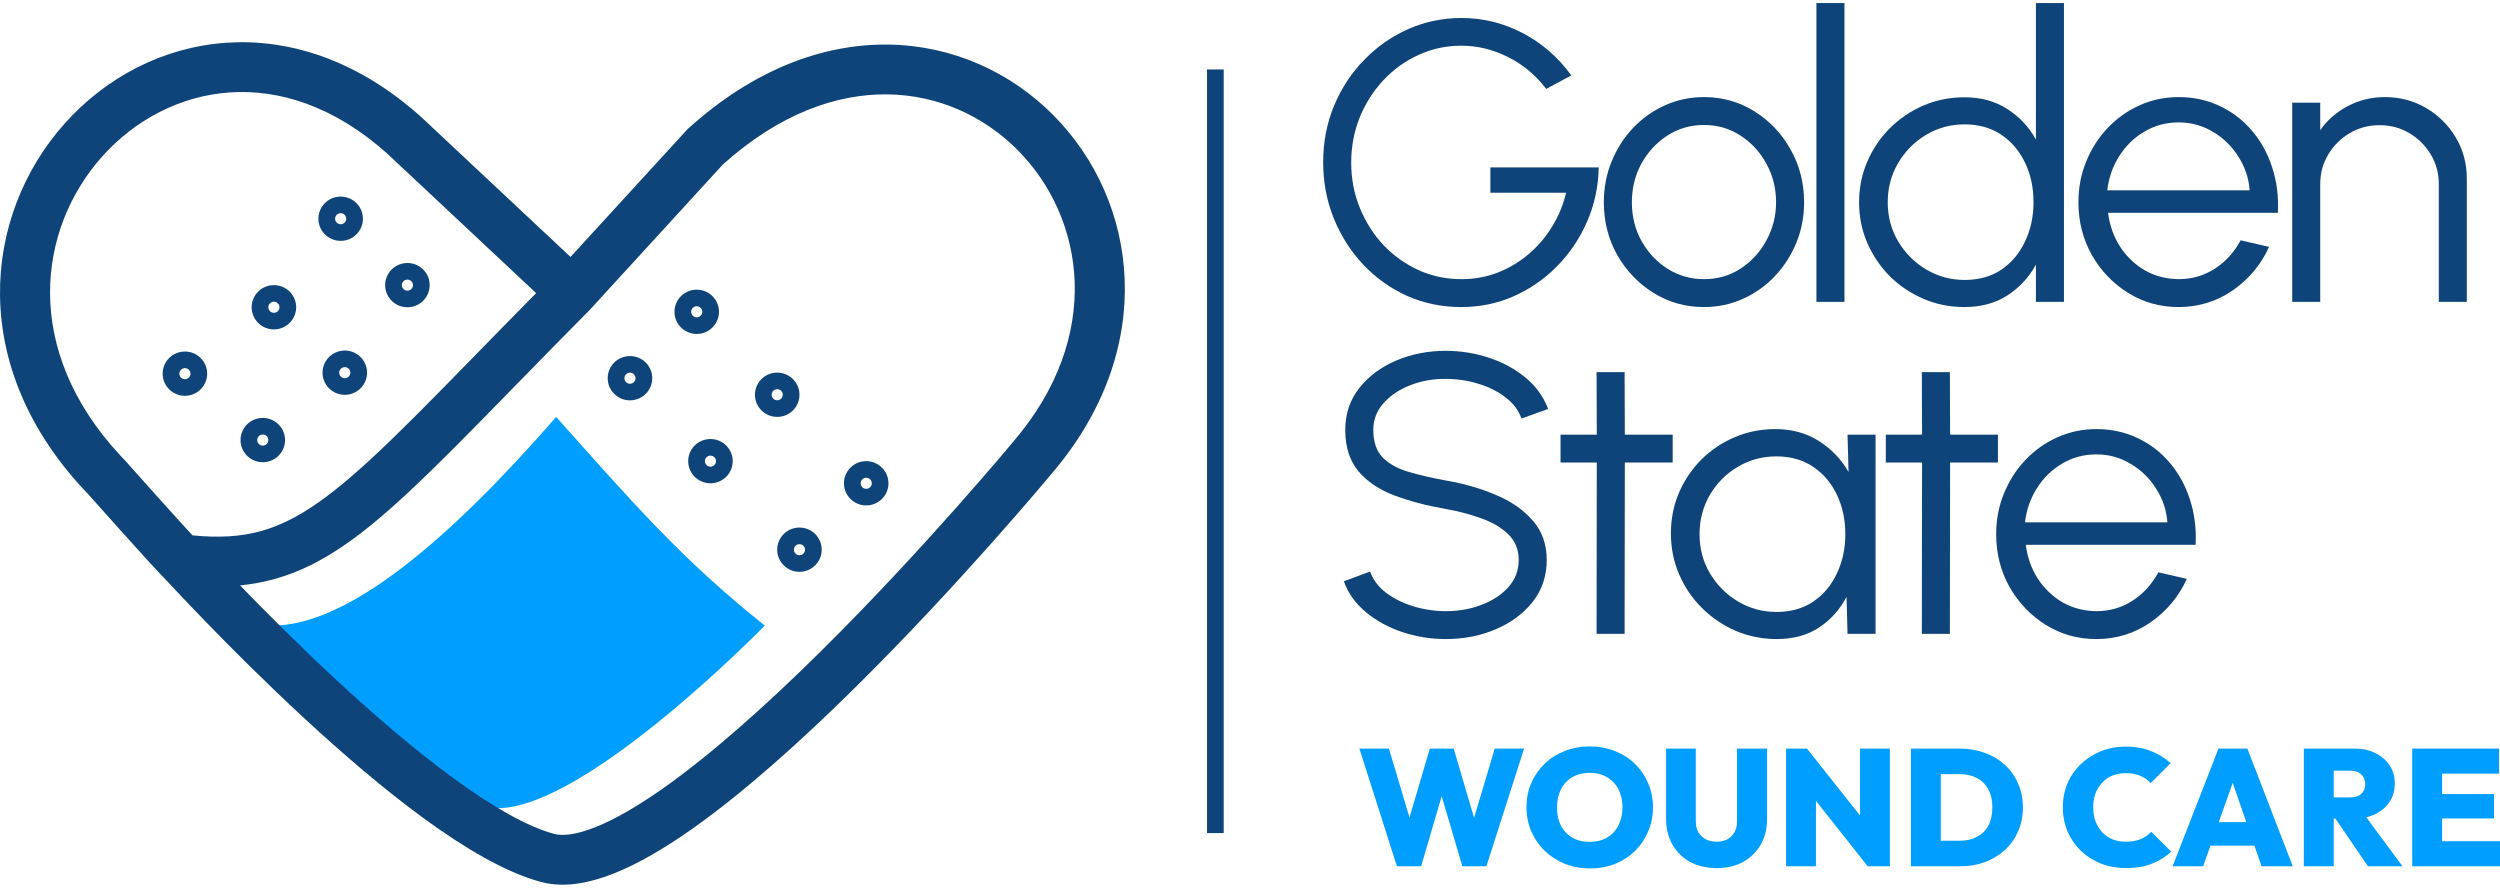
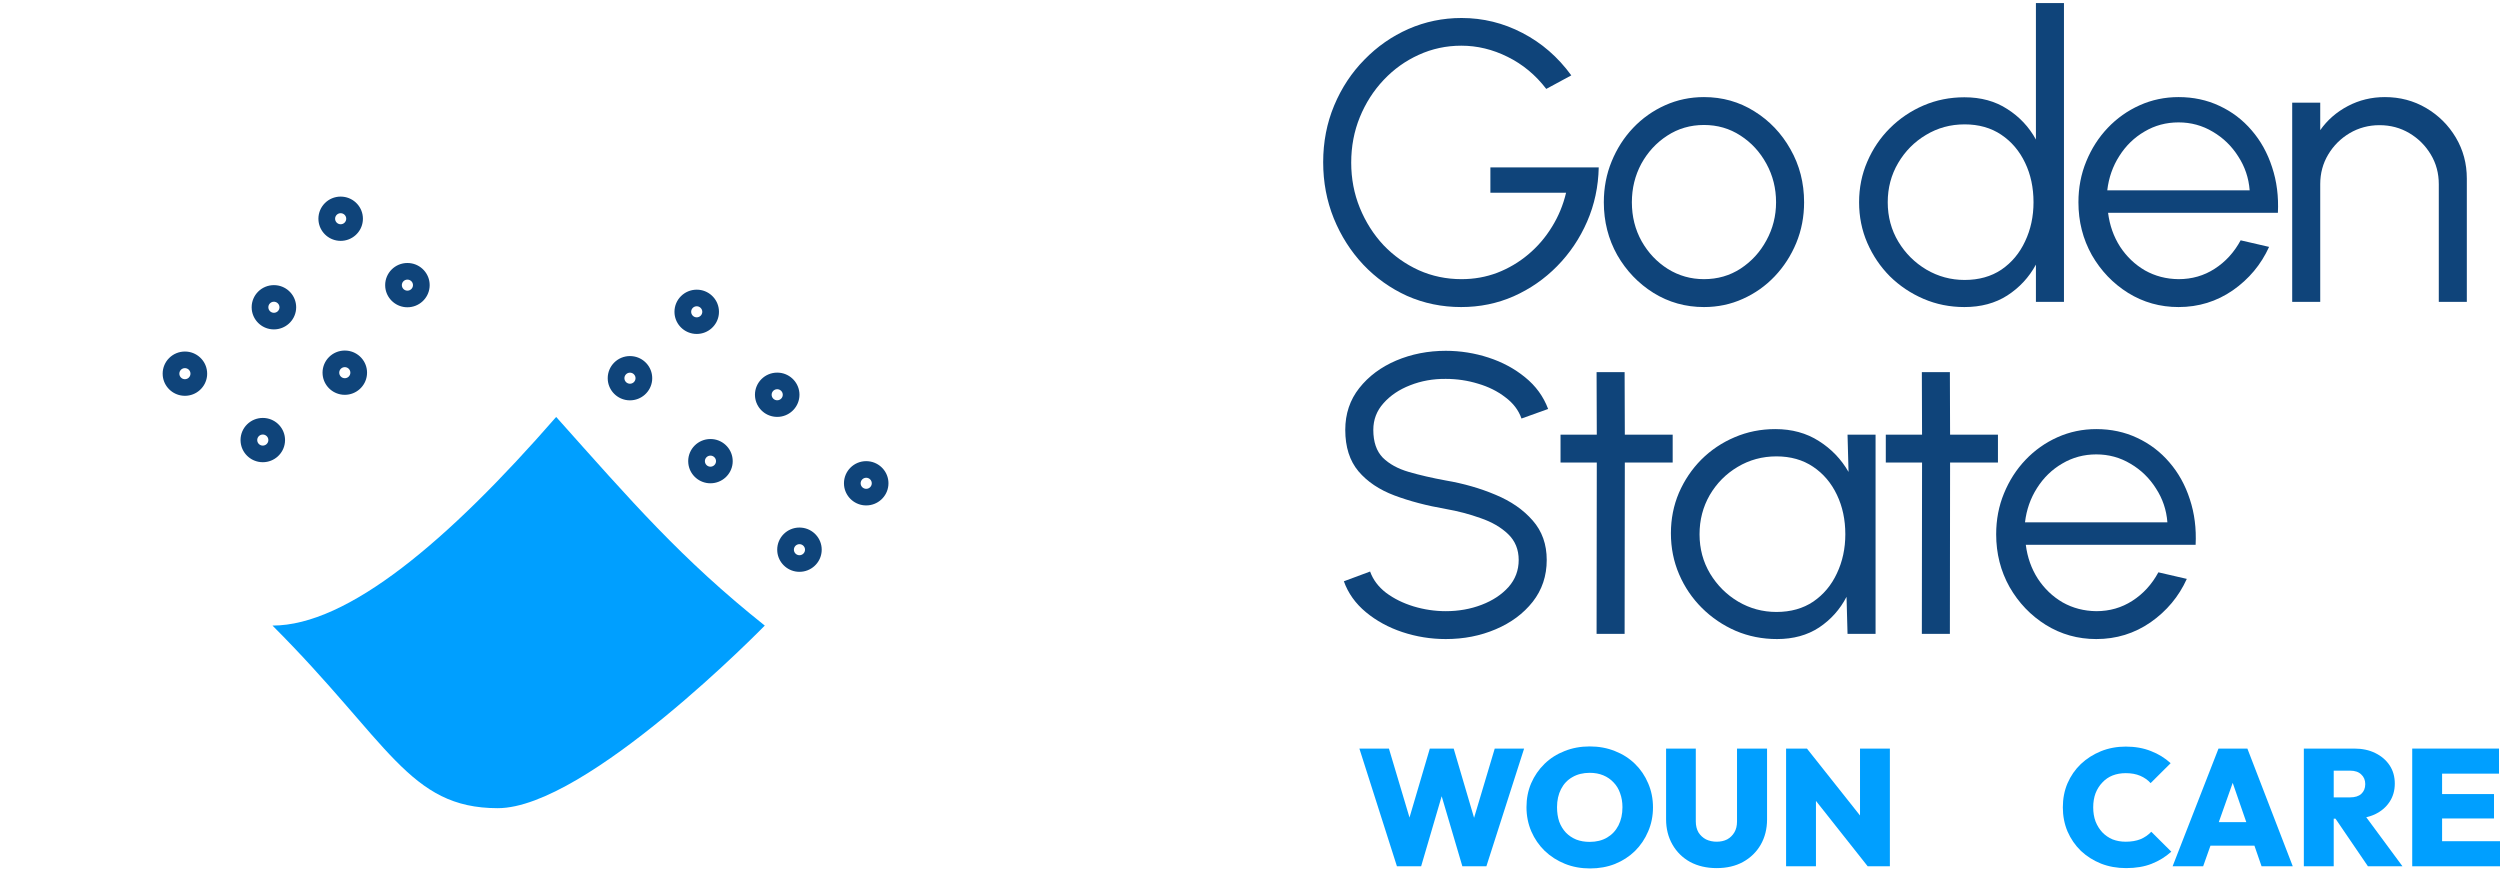
<svg xmlns="http://www.w3.org/2000/svg" width="207" height="74" viewBox="0 0 207 74" fill="none">
  <path d="M204.253 14.785V24.995H201.932V15.247C201.932 14.345 201.711 13.526 201.268 12.789C200.826 12.052 200.235 11.464 199.494 11.024C198.753 10.584 197.93 10.364 197.023 10.364C196.128 10.364 195.305 10.584 194.553 11.024C193.812 11.464 193.221 12.052 192.779 12.789C192.336 13.526 192.115 14.345 192.115 15.247V24.995H189.794V8.501H192.115V10.777C192.701 9.941 193.464 9.276 194.404 8.781C195.343 8.286 196.366 8.039 197.471 8.039C198.72 8.039 199.859 8.341 200.887 8.946C201.915 9.551 202.733 10.364 203.341 11.387C203.949 12.41 204.253 13.542 204.253 14.785Z" fill="#0F447A" />
  <path d="M180.385 25.424C178.86 25.424 177.467 25.033 176.207 24.253C174.958 23.472 173.957 22.427 173.205 21.119C172.465 19.799 172.094 18.342 172.094 16.748C172.094 15.538 172.31 14.411 172.741 13.366C173.172 12.311 173.764 11.387 174.515 10.595C175.278 9.793 176.162 9.166 177.168 8.715C178.174 8.264 179.247 8.039 180.385 8.039C181.612 8.039 182.74 8.281 183.768 8.765C184.807 9.248 185.697 9.925 186.438 10.793C187.189 11.662 187.753 12.679 188.129 13.845C188.516 15.01 188.676 16.269 188.61 17.622H174.549C174.681 18.667 175.013 19.601 175.543 20.426C176.085 21.251 176.77 21.905 177.6 22.389C178.44 22.862 179.368 23.104 180.385 23.114C181.491 23.114 182.486 22.829 183.37 22.257C184.265 21.685 184.984 20.899 185.526 19.898L187.88 20.442C187.217 21.905 186.216 23.104 184.879 24.038C183.541 24.962 182.043 25.424 180.385 25.424ZM174.482 15.758H186.272C186.194 14.735 185.879 13.801 185.327 12.954C184.785 12.096 184.083 11.415 183.221 10.909C182.358 10.392 181.413 10.134 180.385 10.134C179.357 10.134 178.418 10.386 177.566 10.892C176.715 11.387 176.019 12.063 175.477 12.921C174.935 13.768 174.604 14.713 174.482 15.758Z" fill="#0F447A" />
  <path d="M168.574 0.253H170.896V24.995H168.574V21.91C167.999 22.966 167.209 23.818 166.203 24.467C165.208 25.105 164.025 25.424 162.654 25.424C161.45 25.424 160.322 25.198 159.272 24.747C158.222 24.296 157.293 23.675 156.486 22.883C155.69 22.081 155.066 21.157 154.612 20.112C154.159 19.068 153.933 17.946 153.933 16.748C153.933 15.549 154.159 14.427 154.612 13.383C155.066 12.327 155.69 11.403 156.486 10.612C157.293 9.809 158.222 9.182 159.272 8.731C160.322 8.281 161.45 8.055 162.654 8.055C164.025 8.055 165.208 8.38 166.203 9.028C167.209 9.666 167.999 10.507 168.574 11.552V0.253ZM162.671 23.18C163.854 23.18 164.871 22.894 165.722 22.323C166.573 21.74 167.225 20.959 167.679 19.98C168.143 19.002 168.375 17.924 168.375 16.748C168.375 15.538 168.143 14.449 167.679 13.482C167.214 12.503 166.557 11.728 165.705 11.156C164.854 10.584 163.843 10.298 162.671 10.298C161.499 10.298 160.433 10.59 159.471 11.172C158.509 11.744 157.741 12.52 157.166 13.498C156.591 14.477 156.304 15.56 156.304 16.748C156.304 17.946 156.597 19.035 157.183 20.013C157.768 20.981 158.542 21.751 159.504 22.323C160.477 22.894 161.532 23.18 162.671 23.18Z" fill="#0F447A" />
-   <path d="M150.4 24.995V0.253H152.721V24.995H150.4Z" fill="#0F447A" />
  <path d="M141.088 25.424C139.563 25.424 138.17 25.033 136.91 24.253C135.661 23.472 134.66 22.427 133.908 21.119C133.168 19.799 132.797 18.342 132.797 16.748C132.797 15.538 133.013 14.411 133.444 13.366C133.875 12.311 134.467 11.387 135.218 10.595C135.981 9.793 136.865 9.166 137.871 8.715C138.877 8.264 139.95 8.039 141.088 8.039C142.614 8.039 144.001 8.429 145.25 9.21C146.51 9.991 147.511 11.041 148.251 12.36C149.003 13.68 149.379 15.142 149.379 16.748C149.379 17.946 149.163 19.068 148.732 20.113C148.301 21.157 147.704 22.081 146.942 22.884C146.19 23.675 145.311 24.297 144.305 24.747C143.31 25.198 142.238 25.424 141.088 25.424ZM141.088 23.114C142.216 23.114 143.227 22.823 144.123 22.24C145.029 21.646 145.742 20.866 146.262 19.898C146.792 18.93 147.058 17.88 147.058 16.748C147.058 15.593 146.792 14.532 146.262 13.564C145.731 12.586 145.013 11.805 144.106 11.222C143.211 10.639 142.205 10.348 141.088 10.348C139.961 10.348 138.944 10.645 138.037 11.239C137.142 11.822 136.429 12.597 135.898 13.564C135.379 14.532 135.119 15.593 135.119 16.748C135.119 17.935 135.39 19.013 135.931 19.981C136.473 20.937 137.197 21.701 138.104 22.273C139.01 22.834 140.005 23.114 141.088 23.114Z" fill="#0F447A" />
  <path d="M120.984 25.424C119.392 25.424 117.899 25.116 116.506 24.5C115.125 23.873 113.914 23.01 112.875 21.91C111.836 20.8 111.024 19.524 110.438 18.084C109.852 16.632 109.559 15.082 109.559 13.432C109.559 11.75 109.863 10.183 110.471 8.731C111.079 7.28 111.913 6.015 112.975 4.938C114.036 3.849 115.252 3.002 116.623 2.398C118.004 1.793 119.469 1.49 121.017 1.49C122.796 1.49 124.477 1.903 126.057 2.728C127.649 3.552 128.998 4.723 130.103 6.241L128.031 7.362C127.146 6.208 126.08 5.323 124.83 4.707C123.592 4.091 122.316 3.783 121 3.783C119.751 3.783 118.574 4.036 117.468 4.542C116.374 5.037 115.407 5.729 114.566 6.62C113.726 7.511 113.069 8.539 112.593 9.705C112.118 10.87 111.88 12.124 111.88 13.465C111.88 14.796 112.118 16.044 112.593 17.209C113.069 18.375 113.721 19.403 114.55 20.294C115.39 21.174 116.363 21.866 117.468 22.372C118.574 22.867 119.756 23.114 121.017 23.114C122.056 23.114 123.04 22.938 123.968 22.587C124.908 22.224 125.765 21.718 126.538 21.069C127.312 20.42 127.964 19.662 128.495 18.793C129.037 17.924 129.429 16.979 129.672 15.956H123.404V13.861H132.375C132.342 15.456 132.021 16.951 131.413 18.348C130.805 19.744 129.976 20.976 128.926 22.042C127.887 23.098 126.688 23.928 125.328 24.533C123.979 25.127 122.531 25.424 120.984 25.424Z" fill="#0F447A" />
  <path d="M173.573 52.914C172.048 52.914 170.655 52.523 169.395 51.743C168.146 50.962 167.145 49.917 166.394 48.609C165.653 47.289 165.283 45.832 165.283 44.238C165.283 43.028 165.498 41.901 165.929 40.856C166.361 39.801 166.952 38.877 167.704 38.085C168.466 37.283 169.351 36.656 170.357 36.205C171.363 35.754 172.435 35.529 173.573 35.529C174.801 35.529 175.928 35.771 176.956 36.255C177.995 36.738 178.885 37.415 179.626 38.283C180.377 39.152 180.941 40.169 181.317 41.335C181.704 42.5 181.864 43.759 181.798 45.112H167.737C167.869 46.157 168.201 47.091 168.732 47.916C169.273 48.741 169.959 49.395 170.788 49.879C171.628 50.352 172.556 50.593 173.573 50.605C174.679 50.605 175.674 50.319 176.558 49.747C177.454 49.175 178.172 48.389 178.714 47.388L181.068 47.932C180.405 49.395 179.405 50.593 178.067 51.528C176.729 52.452 175.232 52.914 173.573 52.914ZM167.67 43.248H179.46C179.383 42.225 179.067 41.291 178.515 40.444C177.973 39.586 177.271 38.905 176.409 38.399C175.547 37.882 174.602 37.624 173.573 37.624C172.545 37.624 171.606 37.877 170.755 38.382C169.903 38.877 169.207 39.553 168.665 40.411C168.124 41.258 167.792 42.203 167.67 43.248Z" fill="#0F447A" />
  <path d="M165.43 38.3H161.467L161.45 52.485H159.129L159.146 38.3H156.144V35.991H159.146L159.129 30.811H161.45L161.467 35.991H165.43V38.3Z" fill="#0F447A" />
  <path d="M152.976 35.991H155.297V52.485H152.976L152.893 49.417C152.351 50.462 151.594 51.308 150.621 51.957C149.648 52.595 148.488 52.914 147.139 52.914C145.923 52.914 144.784 52.688 143.723 52.237C142.662 51.776 141.728 51.143 140.921 50.341C140.114 49.538 139.484 48.609 139.031 47.553C138.577 46.497 138.351 45.365 138.351 44.155C138.351 42.968 138.572 41.852 139.014 40.807C139.467 39.762 140.086 38.844 140.871 38.052C141.667 37.261 142.585 36.645 143.624 36.205C144.674 35.754 145.796 35.529 146.99 35.529C148.371 35.529 149.576 35.859 150.604 36.519C151.633 37.167 152.451 38.019 153.059 39.075L152.976 35.991ZM147.089 50.67C148.272 50.67 149.289 50.385 150.14 49.813C150.991 49.23 151.644 48.449 152.097 47.471C152.561 46.492 152.793 45.414 152.793 44.238C152.793 43.028 152.561 41.94 152.097 40.972C151.633 39.993 150.975 39.218 150.124 38.646C149.272 38.074 148.261 37.788 147.089 37.788C145.917 37.788 144.845 38.08 143.872 38.663C142.911 39.234 142.142 40.01 141.568 40.988C141.004 41.967 140.722 43.05 140.722 44.238C140.722 45.436 141.015 46.525 141.601 47.504C142.187 48.471 142.96 49.241 143.922 49.813C144.895 50.385 145.951 50.67 147.089 50.67Z" fill="#0F447A" />
  <path d="M138.498 38.3H134.535L134.518 52.485H132.197L132.214 38.3H129.212V35.991H132.214L132.197 30.811H134.518L134.535 35.991H138.498V38.3Z" fill="#0F447A" />
  <path d="M119.712 52.914C118.474 52.914 117.275 52.721 116.114 52.336C114.964 51.952 113.958 51.402 113.096 50.687C112.234 49.972 111.626 49.12 111.272 48.13L113.444 47.322C113.688 48.004 114.13 48.592 114.771 49.087C115.423 49.571 116.18 49.945 117.043 50.209C117.916 50.472 118.806 50.605 119.712 50.605C120.773 50.605 121.763 50.429 122.68 50.077C123.598 49.725 124.338 49.236 124.902 48.609C125.466 47.971 125.748 47.223 125.748 46.365C125.748 45.497 125.455 44.782 124.869 44.221C124.283 43.66 123.526 43.221 122.597 42.902C121.68 42.572 120.718 42.319 119.712 42.143C118.131 41.868 116.711 41.494 115.451 41.021C114.202 40.549 113.212 39.883 112.483 39.026C111.753 38.157 111.388 37.013 111.388 35.595C111.388 34.264 111.775 33.11 112.549 32.131C113.323 31.152 114.34 30.394 115.6 29.855C116.871 29.316 118.242 29.047 119.712 29.047C120.917 29.047 122.094 29.234 123.244 29.607C124.394 29.981 125.405 30.526 126.278 31.24C127.163 31.955 127.798 32.829 128.185 33.863L125.98 34.655C125.737 33.962 125.289 33.374 124.637 32.89C123.996 32.395 123.244 32.021 122.382 31.768C121.52 31.504 120.63 31.372 119.712 31.372C118.662 31.361 117.678 31.537 116.761 31.9C115.854 32.252 115.119 32.747 114.555 33.385C113.992 34.011 113.71 34.748 113.71 35.595C113.71 36.584 113.969 37.349 114.489 37.888C115.02 38.415 115.738 38.811 116.645 39.075C117.551 39.339 118.574 39.575 119.712 39.784C121.193 40.037 122.57 40.433 123.841 40.972C125.112 41.5 126.135 42.209 126.909 43.1C127.682 43.979 128.069 45.068 128.069 46.365C128.069 47.685 127.682 48.84 126.909 49.829C126.135 50.808 125.112 51.567 123.841 52.105C122.581 52.644 121.205 52.914 119.712 52.914Z" fill="#0F447A" />
  <path d="M199.732 71.728V61.982H202.205V71.728H199.732ZM201.694 71.728V69.652H207V71.728H201.694ZM201.694 67.769V65.749H206.503V67.769H201.694ZM201.694 64.058V61.982H206.917V64.058H201.694Z" fill="#009FFF" />
  <path d="M192.72 67.783V66.023H194.586C194.991 66.023 195.3 65.927 195.512 65.735C195.733 65.533 195.843 65.263 195.843 64.924C195.843 64.594 195.733 64.328 195.512 64.127C195.3 63.916 194.991 63.81 194.586 63.81H192.72V61.982H194.931C195.595 61.982 196.175 62.106 196.672 62.353C197.179 62.601 197.575 62.94 197.861 63.371C198.146 63.801 198.289 64.305 198.289 64.883C198.289 65.46 198.142 65.969 197.847 66.408C197.561 66.839 197.161 67.178 196.645 67.425C196.129 67.664 195.525 67.783 194.835 67.783H192.72ZM190.758 71.728V61.982H193.232V71.728H190.758ZM196.064 71.728L193.218 67.549L195.443 67.013L198.925 71.728H196.064Z" fill="#009FFF" />
  <path d="M179.892 71.728L183.692 61.982H186.083L189.841 71.728H187.257L184.424 63.536H185.323L182.421 71.728H179.892ZM182.2 70.023V68.072H187.603V70.023H182.2Z" fill="#009FFF" />
  <path d="M176.04 71.879C175.294 71.879 174.603 71.756 173.967 71.508C173.331 71.252 172.774 70.899 172.295 70.45C171.825 69.992 171.457 69.456 171.19 68.842C170.932 68.228 170.803 67.563 170.803 66.849C170.803 66.125 170.932 65.46 171.19 64.856C171.457 64.242 171.825 63.71 172.295 63.261C172.774 62.812 173.327 62.459 173.953 62.203C174.589 61.946 175.275 61.818 176.012 61.818C176.786 61.818 177.481 61.942 178.099 62.189C178.716 62.427 179.259 62.762 179.729 63.192L178.071 64.842C177.841 64.585 177.555 64.384 177.214 64.237C176.873 64.09 176.473 64.017 176.012 64.017C175.616 64.017 175.252 64.081 174.92 64.21C174.598 64.338 174.317 64.53 174.078 64.787C173.838 65.034 173.649 65.332 173.511 65.68C173.382 66.028 173.318 66.418 173.318 66.849C173.318 67.279 173.382 67.669 173.511 68.017C173.649 68.365 173.838 68.668 174.078 68.924C174.317 69.171 174.598 69.364 174.92 69.501C175.252 69.63 175.616 69.694 176.012 69.694C176.473 69.694 176.878 69.625 177.228 69.488C177.578 69.341 177.878 69.135 178.126 68.869L179.784 70.519C179.305 70.949 178.762 71.284 178.154 71.522C177.555 71.76 176.85 71.879 176.04 71.879Z" fill="#009FFF" />
-   <path d="M159.896 71.728V69.611H162.245C162.798 69.611 163.277 69.506 163.682 69.295C164.097 69.084 164.414 68.772 164.636 68.36C164.857 67.939 164.967 67.43 164.967 66.835C164.967 66.248 164.852 65.753 164.622 65.35C164.401 64.938 164.087 64.626 163.682 64.415C163.277 64.205 162.798 64.099 162.245 64.099H159.785V61.982H162.259C163.014 61.982 163.71 62.102 164.345 62.34C164.981 62.569 165.534 62.899 166.003 63.329C166.473 63.76 166.837 64.273 167.095 64.869C167.362 65.465 167.496 66.124 167.496 66.848C167.496 67.581 167.362 68.246 167.095 68.841C166.837 69.437 166.473 69.95 166.003 70.381C165.534 70.811 164.981 71.146 164.345 71.384C163.719 71.613 163.033 71.728 162.286 71.728H159.896ZM158.224 71.728V61.982H160.697V71.728H158.224Z" fill="#009FFF" />
  <path d="M147.888 71.728V61.982H149.615L150.361 63.975V71.728H147.888ZM154.645 71.728L148.924 64.498L149.615 61.982L155.349 69.212L154.645 71.728ZM154.645 71.728L154.009 69.68V61.982H156.482V71.728H154.645Z" fill="#009FFF" />
  <path d="M142.139 71.879C141.31 71.879 140.578 71.709 139.942 71.37C139.316 71.022 138.827 70.541 138.477 69.927C138.127 69.313 137.952 68.617 137.952 67.838V61.982H140.412V68.016C140.412 68.365 140.486 68.667 140.633 68.924C140.79 69.171 140.997 69.364 141.255 69.501C141.522 69.629 141.817 69.693 142.139 69.693C142.471 69.693 142.761 69.629 143.01 69.501C143.258 69.364 143.456 69.171 143.604 68.924C143.751 68.676 143.825 68.379 143.825 68.03V61.982H146.312V67.852C146.312 68.63 146.137 69.327 145.787 69.941C145.437 70.546 144.949 71.022 144.322 71.37C143.705 71.709 142.977 71.879 142.139 71.879Z" fill="#009FFF" />
  <path d="M131.658 71.907C130.903 71.907 130.207 71.779 129.572 71.522C128.936 71.265 128.379 70.908 127.9 70.45C127.43 69.992 127.061 69.456 126.794 68.842C126.527 68.219 126.393 67.55 126.393 66.835C126.393 66.12 126.522 65.46 126.78 64.856C127.047 64.242 127.416 63.706 127.886 63.247C128.356 62.789 128.908 62.437 129.544 62.189C130.18 61.932 130.875 61.804 131.63 61.804C132.386 61.804 133.081 61.932 133.717 62.189C134.353 62.437 134.905 62.789 135.375 63.247C135.845 63.706 136.209 64.242 136.467 64.856C136.734 65.47 136.867 66.134 136.867 66.849C136.867 67.563 136.734 68.228 136.467 68.842C136.209 69.456 135.845 69.996 135.375 70.464C134.905 70.922 134.353 71.279 133.717 71.536C133.091 71.783 132.404 71.907 131.658 71.907ZM131.63 69.708C132.183 69.708 132.662 69.588 133.067 69.35C133.473 69.112 133.786 68.778 134.007 68.347C134.228 67.916 134.339 67.412 134.339 66.835C134.339 66.413 134.274 66.028 134.145 65.68C134.026 65.332 133.846 65.034 133.606 64.787C133.367 64.53 133.081 64.333 132.75 64.196C132.418 64.058 132.045 63.99 131.63 63.99C131.078 63.99 130.599 64.109 130.193 64.347C129.788 64.576 129.475 64.906 129.254 65.337C129.033 65.767 128.922 66.267 128.922 66.835C128.922 67.275 128.982 67.673 129.102 68.031C129.231 68.379 129.415 68.681 129.654 68.938C129.894 69.185 130.18 69.378 130.511 69.515C130.843 69.644 131.216 69.708 131.63 69.708Z" fill="#009FFF" />
  <path d="M115.666 71.728L112.557 61.983H115.003L117.242 69.487H116.178L118.389 61.983H120.365L122.575 69.487H121.525L123.764 61.983H126.196L123.073 71.728H121.083L118.872 64.237H119.867L117.67 71.728H115.666Z" fill="#009FFF" />
  <path d="M46.051 34.523C37.07 44.832 28.779 51.798 22.561 51.798C32.211 61.449 33.846 66.917 41.215 66.917C48.585 66.917 63.324 51.798 63.324 51.798C56.415 46.3 52.27 41.489 46.051 34.523Z" fill="#009FFF" />
-   <path d="M18.718 3.541C23.859 3.184 29.343 4.914 34.414 9.283L34.904 9.714L34.919 9.728L34.933 9.742L47.239 21.274L56.857 10.771L56.922 10.698L56.995 10.634C62.392 5.753 68.144 3.628 73.521 3.691C78.882 3.755 83.695 5.993 87.203 9.521C94.254 16.612 95.999 28.845 87.026 39.278L87.008 39.3C86.993 39.318 86.971 39.344 86.942 39.379C86.884 39.449 86.797 39.551 86.686 39.684C86.463 39.949 86.135 40.337 85.716 40.829C84.876 41.812 83.665 43.21 82.181 44.88C79.216 48.216 75.146 52.645 70.743 56.994C66.352 61.33 61.571 65.646 57.188 68.718C54.999 70.251 52.84 71.523 50.827 72.323C48.856 73.106 46.754 73.544 44.826 73.033C41.843 72.242 38.432 70.198 35.11 67.774C31.739 65.314 28.262 62.313 25.123 59.407C21.979 56.497 19.144 53.655 17.055 51.501C16.01 50.424 15.149 49.516 14.529 48.857C14.219 48.528 13.968 48.26 13.787 48.066C13.696 47.969 13.623 47.893 13.569 47.836C13.521 47.785 13.5 47.762 13.495 47.758C12.981 47.246 11.405 45.501 10.022 43.96C9.316 43.173 8.637 42.415 8.137 41.854C7.887 41.574 7.681 41.343 7.538 41.182C7.466 41.101 7.409 41.037 7.37 40.994C7.352 40.973 7.337 40.956 7.327 40.946L7.326 40.944C-2.773 30.478 -1.443 17.854 5.344 10.239C8.715 6.456 13.443 3.907 18.718 3.541ZM73.471 7.814C69.306 7.765 64.562 9.386 59.847 13.626L48.885 25.602L48.856 25.633L48.828 25.662C40.033 34.525 34.515 40.585 29.881 44.144C27.502 45.972 25.232 47.246 22.736 47.941C21.8 48.202 20.851 48.375 19.877 48.47C21.938 50.601 24.764 53.443 27.946 56.389C31.024 59.238 34.371 62.12 37.562 64.449C40.803 66.814 43.696 68.466 45.895 69.049C46.557 69.225 47.652 69.144 49.29 68.493C50.885 67.86 52.747 66.784 54.801 65.346C58.902 62.472 63.491 58.345 67.823 54.068C72.141 49.803 76.147 45.446 79.076 42.15C80.54 40.503 81.731 39.123 82.557 38.157C82.969 37.675 83.29 37.296 83.507 37.038C83.615 36.909 83.697 36.81 83.752 36.744C83.78 36.711 83.801 36.687 83.814 36.67C83.821 36.662 83.826 36.657 83.829 36.653L83.833 36.647L83.847 36.633L83.859 36.617C91.445 27.812 89.799 17.995 84.256 12.42C81.463 9.613 77.672 7.863 73.471 7.814ZM19.006 7.654C14.913 7.938 11.165 9.923 8.446 12.975C3.145 18.922 1.774 28.911 9.96 37.713L10.357 38.132L10.388 38.163L10.417 38.196L10.421 38.2L10.475 38.261C10.513 38.303 10.569 38.367 10.64 38.447C10.783 38.608 10.989 38.838 11.238 39.117C11.736 39.676 12.411 40.431 13.113 41.214C14.191 42.414 15.289 43.629 15.942 44.331C18.176 44.549 19.97 44.43 21.619 43.971C23.446 43.462 25.24 42.498 27.347 40.88C31.443 37.733 36.263 32.508 44.391 24.271L32.092 12.744V12.742C27.637 8.746 23.058 7.373 19.006 7.654Z" fill="#0F447A" />
  <path d="M58.15 25.817C58.149 25.564 57.942 25.359 57.688 25.359C57.434 25.36 57.228 25.564 57.228 25.817C57.228 26.07 57.434 26.276 57.688 26.276V27.651L57.5 27.641C56.633 27.554 55.944 26.868 55.855 26.005L55.846 25.817C55.846 24.805 56.671 23.985 57.688 23.985L57.877 23.994C58.806 24.088 59.531 24.868 59.531 25.817L59.522 26.005C59.428 26.929 58.642 27.651 57.688 27.651V26.276C57.942 26.276 58.15 26.07 58.15 25.817Z" fill="#0F447A" />
  <path d="M34.195 23.608C34.195 23.355 33.988 23.151 33.733 23.151C33.48 23.151 33.274 23.356 33.273 23.608C33.273 23.861 33.479 24.067 33.733 24.067V25.442L33.546 25.433C32.679 25.345 31.989 24.659 31.901 23.796L31.892 23.608C31.892 22.596 32.716 21.776 33.733 21.776L33.922 21.785C34.851 21.879 35.577 22.66 35.577 23.608L35.567 23.796C35.473 24.72 34.687 25.442 33.733 25.442V24.067C33.988 24.067 34.195 23.861 34.195 23.608Z" fill="#0F447A" />
  <path d="M29.01 30.857C29.01 30.604 28.803 30.399 28.549 30.399C28.294 30.4 28.089 30.604 28.088 30.857C28.088 31.11 28.294 31.316 28.549 31.316V32.691L28.361 32.681C27.494 32.594 26.804 31.908 26.716 31.045L26.706 30.857C26.707 29.845 27.531 29.025 28.549 29.025L28.737 29.034C29.666 29.128 30.392 29.909 30.392 30.857L30.382 31.045C30.288 31.969 29.502 32.691 28.549 32.691V31.316C28.803 31.316 29.01 31.11 29.01 30.857Z" fill="#0F447A" />
  <path d="M22.22 36.437C22.22 36.184 22.012 35.979 21.758 35.979C21.504 35.98 21.298 36.184 21.298 36.437C21.298 36.69 21.504 36.896 21.758 36.896V38.271L21.571 38.261C20.703 38.174 20.014 37.487 19.926 36.625L19.916 36.437C19.916 35.425 20.741 34.605 21.758 34.605L21.947 34.614C22.876 34.708 23.601 35.488 23.602 36.437L23.592 36.625C23.498 37.549 22.712 38.271 21.758 38.271V36.896C22.013 36.896 22.22 36.69 22.22 36.437Z" fill="#0F447A" />
  <path d="M15.771 30.939C15.771 30.686 15.564 30.481 15.31 30.481C15.056 30.481 14.85 30.686 14.85 30.939C14.85 31.192 15.056 31.398 15.31 31.398V32.773L15.122 32.763C14.255 32.676 13.566 31.989 13.477 31.127L13.468 30.939C13.468 29.927 14.293 29.107 15.31 29.107L15.499 29.116C16.428 29.21 17.153 29.99 17.153 30.939L17.144 31.127C17.049 32.051 16.264 32.773 15.31 32.773V31.398C15.564 31.398 15.771 31.192 15.771 30.939Z" fill="#0F447A" />
  <path d="M23.141 25.441C23.14 25.188 22.933 24.983 22.679 24.983C22.425 24.983 22.219 25.188 22.219 25.441C22.219 25.694 22.425 25.9 22.679 25.9V27.274L22.492 27.265C21.624 27.178 20.935 26.491 20.847 25.629L20.837 25.441C20.837 24.429 21.662 23.609 22.679 23.609L22.868 23.618C23.797 23.712 24.522 24.492 24.523 25.441L24.513 25.629C24.419 26.553 23.633 27.274 22.679 27.274V25.9C22.934 25.9 23.141 25.694 23.141 25.441Z" fill="#0F447A" />
  <path d="M28.668 18.11C28.668 17.858 28.461 17.653 28.206 17.653C27.952 17.653 27.747 17.858 27.746 18.11C27.746 18.363 27.952 18.569 28.206 18.569V19.944L28.019 19.934C27.152 19.847 26.462 19.161 26.374 18.298L26.364 18.11C26.365 17.099 27.189 16.278 28.206 16.278L28.395 16.288C29.324 16.381 30.049 17.162 30.05 18.11L30.04 18.298C29.946 19.222 29.16 19.944 28.206 19.944V18.569C28.461 18.569 28.668 18.363 28.668 18.11Z" fill="#0F447A" />
  <path d="M64.814 32.685C64.814 32.432 64.606 32.227 64.352 32.227C64.098 32.227 63.892 32.432 63.892 32.685C63.892 32.938 64.098 33.144 64.352 33.144V34.519L64.165 34.509C63.297 34.422 62.608 33.736 62.52 32.873L62.51 32.685C62.511 31.673 63.335 30.853 64.352 30.853L64.541 30.862C65.47 30.956 66.195 31.736 66.196 32.685L66.186 32.873C66.092 33.797 65.306 34.519 64.352 34.519V33.144C64.607 33.144 64.814 32.938 64.814 32.685Z" fill="#0F447A" />
  <path d="M72.183 40.016C72.183 39.763 71.976 39.558 71.722 39.558C71.468 39.558 71.262 39.763 71.261 40.016C71.261 40.269 71.467 40.474 71.722 40.475V41.849L71.534 41.84C70.667 41.752 69.977 41.066 69.889 40.203L69.88 40.016C69.88 39.004 70.704 38.184 71.722 38.183L71.91 38.193C72.839 38.287 73.565 39.067 73.565 40.016L73.555 40.203C73.461 41.128 72.675 41.849 71.722 41.849V40.475C71.976 40.475 72.183 40.269 72.183 40.016Z" fill="#0F447A" />
  <path d="M66.656 45.514C66.656 45.261 66.449 45.056 66.195 45.056C65.941 45.056 65.735 45.261 65.734 45.514C65.734 45.767 65.94 45.972 66.195 45.973V47.347L66.007 47.338C65.14 47.25 64.45 46.564 64.362 45.702L64.353 45.514C64.353 44.502 65.177 43.682 66.195 43.681L66.383 43.691C67.312 43.785 68.038 44.565 68.038 45.514L68.028 45.702C67.934 46.626 67.148 47.347 66.195 47.347V45.973C66.449 45.973 66.656 45.767 66.656 45.514Z" fill="#0F447A" />
  <path d="M59.287 38.183C59.286 37.93 59.079 37.725 58.825 37.725C58.571 37.725 58.365 37.93 58.365 38.183C58.365 38.436 58.571 38.642 58.825 38.642V40.016L58.638 40.007C57.77 39.92 57.081 39.233 56.993 38.371L56.983 38.183C56.983 37.171 57.808 36.351 58.825 36.351L59.014 36.36C59.943 36.454 60.668 37.234 60.668 38.183L60.659 38.371C60.565 39.295 59.779 40.016 58.825 40.016V38.642C59.08 38.642 59.287 38.436 59.287 38.183Z" fill="#0F447A" />
  <path d="M52.622 31.314C52.622 31.062 52.415 30.857 52.161 30.857C51.907 30.857 51.701 31.062 51.701 31.314C51.701 31.567 51.907 31.773 52.161 31.773V33.148L51.973 33.139C51.106 33.051 50.416 32.365 50.328 31.502L50.319 31.314C50.319 30.303 51.144 29.482 52.161 29.482L52.35 29.492C53.279 29.585 54.004 30.366 54.004 31.314L53.995 31.502C53.9 32.426 53.115 33.148 52.161 33.148V31.773C52.415 31.773 52.622 31.567 52.622 31.314Z" fill="#0F447A" />
-   <path d="M101.323 68.979L99.942 68.979L99.942 5.751L101.323 5.751L101.323 68.979Z" fill="#0F447A" />
</svg>